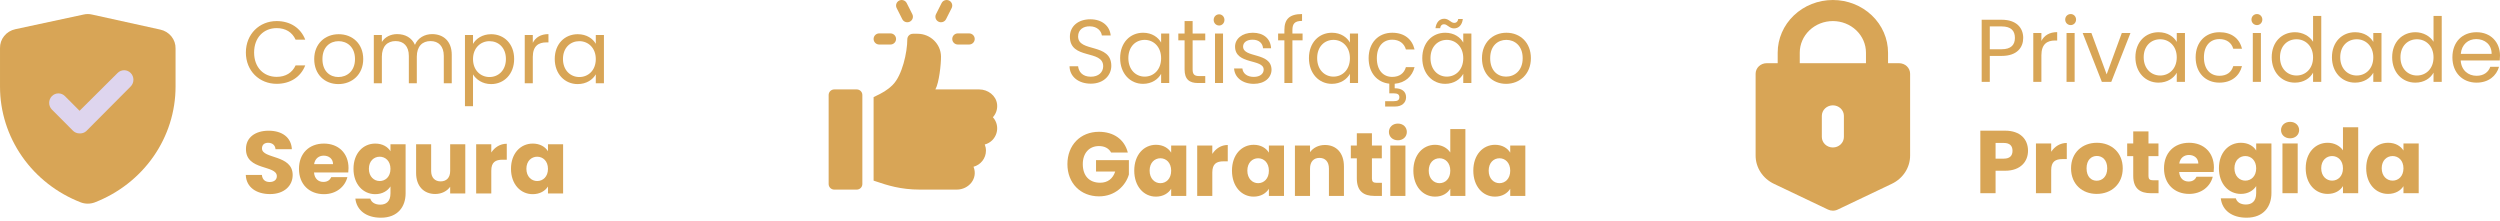
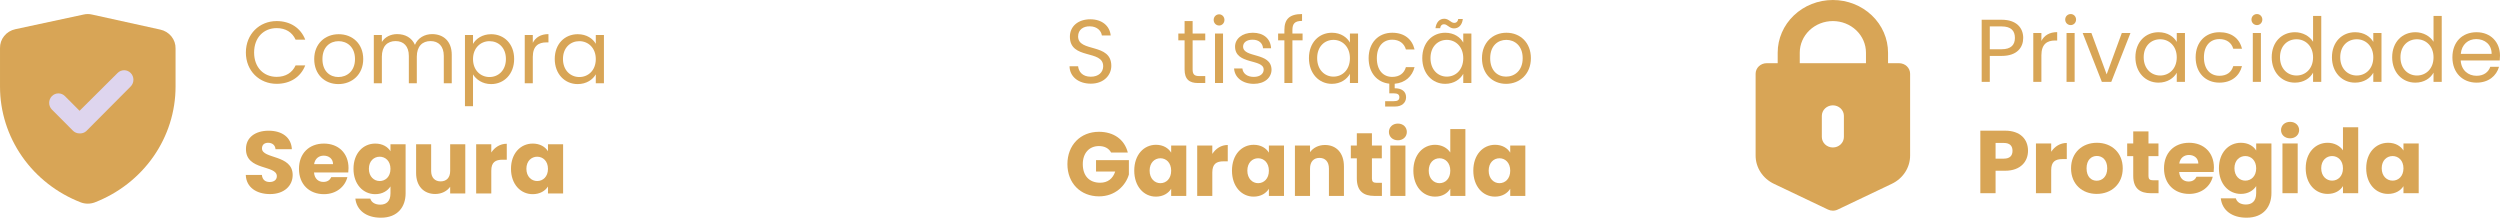
<svg xmlns="http://www.w3.org/2000/svg" width="385" height="34" viewBox="0 0 385 34" fill="none">
  <path d="M37.865 8.09C37.865 5.253 39.949 3.245 42.606 3.245C44.663 3.245 46.298 4.276 47.007 6.108H45.522C45.004 4.968 43.996 4.33 42.606 4.33C40.617 4.33 39.132 5.769 39.132 8.09C39.132 10.398 40.617 11.836 42.606 11.836C43.996 11.836 45.004 11.198 45.522 10.072H47.007C46.298 11.89 44.663 12.909 42.606 12.909C39.949 12.909 37.865 10.927 37.865 8.09Z" fill="#D8A556" />
  <path d="M55.937 9.095C55.937 11.456 54.234 12.949 52.108 12.949C49.997 12.949 48.389 11.456 48.389 9.095C48.389 6.746 50.051 5.267 52.163 5.267C54.288 5.267 55.937 6.746 55.937 9.095ZM49.656 9.095C49.656 10.981 50.814 11.863 52.108 11.863C53.403 11.863 54.67 10.981 54.67 9.095C54.67 7.221 53.43 6.339 52.149 6.339C50.841 6.339 49.656 7.221 49.656 9.095Z" fill="#D8A556" />
  <path d="M68.344 12.827V8.619C68.344 7.099 67.526 6.326 66.3 6.326C65.047 6.326 64.189 7.126 64.189 8.728V12.827H62.962V8.619C62.962 7.099 62.145 6.326 60.919 6.326C59.665 6.326 58.807 7.126 58.807 8.728V12.827H57.567V5.389H58.807V6.461C59.297 5.674 60.183 5.253 61.164 5.253C62.39 5.253 63.412 5.796 63.902 6.909C64.338 5.837 65.401 5.253 66.546 5.253C68.249 5.253 69.57 6.312 69.57 8.443V12.827H68.344Z" fill="#D8A556" />
  <path d="M72.844 6.76C73.293 5.973 74.274 5.267 75.637 5.267C77.64 5.267 79.179 6.76 79.179 9.081C79.179 11.388 77.64 12.949 75.637 12.949C74.274 12.949 73.307 12.216 72.844 11.456V16.356H71.604V5.389H72.844V6.76ZM77.912 9.081C77.912 7.33 76.754 6.339 75.378 6.339C74.029 6.339 72.844 7.371 72.844 9.095C72.844 10.845 74.029 11.863 75.378 11.863C76.754 11.863 77.912 10.832 77.912 9.081Z" fill="#D8A556" />
  <path d="M82.051 8.782V12.827H80.811V5.389H82.051V6.597C82.473 5.769 83.277 5.253 84.462 5.253V6.529H84.135C82.95 6.529 82.051 7.059 82.051 8.782Z" fill="#D8A556" />
  <path d="M85.43 9.081C85.43 6.76 86.97 5.267 88.973 5.267C90.362 5.267 91.316 5.973 91.752 6.746V5.389H93.006V12.827H91.752V11.443C91.302 12.243 90.335 12.949 88.959 12.949C86.97 12.949 85.43 11.388 85.43 9.081ZM91.752 9.095C91.752 7.371 90.58 6.339 89.218 6.339C87.856 6.339 86.698 7.33 86.698 9.081C86.698 10.832 87.856 11.863 89.218 11.863C90.58 11.863 91.752 10.845 91.752 9.095Z" fill="#D8A556" />
  <path d="M45.072 26.956C45.072 28.558 43.819 29.888 41.584 29.888C39.527 29.888 37.919 28.87 37.851 26.943H40.331C40.399 27.676 40.862 28.029 41.516 28.029C42.197 28.029 42.633 27.689 42.633 27.133C42.633 25.368 37.851 26.318 37.878 22.939C37.878 21.134 39.363 20.129 41.366 20.129C43.451 20.129 44.854 21.161 44.949 22.98H42.429C42.388 22.369 41.952 22.002 41.325 21.989C40.767 21.975 40.344 22.26 40.344 22.857C40.344 24.513 45.072 23.767 45.072 26.956Z" fill="#D8A556" />
  <path d="M49.857 23.97C49.094 23.97 48.509 24.432 48.372 25.273H51.288C51.288 24.445 50.634 23.97 49.857 23.97ZM53.495 27.282C53.127 28.762 51.778 29.902 49.885 29.902C47.65 29.902 46.042 28.409 46.042 26.006C46.042 23.604 47.623 22.111 49.885 22.111C52.105 22.111 53.672 23.577 53.672 25.884C53.672 26.101 53.659 26.332 53.631 26.563H48.359C48.44 27.553 49.053 28.015 49.803 28.015C50.457 28.015 50.825 27.689 51.015 27.282H53.495Z" fill="#D8A556" />
  <path d="M54.438 25.993C54.438 23.604 55.923 22.111 57.79 22.111C58.907 22.111 59.724 22.613 60.133 23.292V22.219H62.463V29.779C62.463 31.802 61.291 33.526 58.662 33.526C56.4 33.526 54.928 32.385 54.724 30.58H57.027C57.177 31.15 57.749 31.517 58.553 31.517C59.438 31.517 60.133 31.055 60.133 29.779V28.707C59.711 29.372 58.907 29.902 57.79 29.902C55.923 29.902 54.438 28.381 54.438 25.993ZM60.133 26.006C60.133 24.798 59.356 24.133 58.471 24.133C57.599 24.133 56.809 24.785 56.809 25.993C56.809 27.201 57.599 27.879 58.471 27.879C59.356 27.879 60.133 27.214 60.133 26.006Z" fill="#D8A556" />
  <path d="M71.655 22.219V29.793H69.326V28.762C68.862 29.413 68.045 29.874 67.023 29.874C65.266 29.874 64.08 28.666 64.08 26.644V22.219H66.396V26.332C66.396 27.363 66.982 27.933 67.854 27.933C68.753 27.933 69.326 27.363 69.326 26.332V22.219H71.655Z" fill="#D8A556" />
  <path d="M75.659 26.278V29.793H73.329V22.219H75.659V23.482C76.19 22.681 77.021 22.138 78.043 22.138V24.595H77.403C76.299 24.595 75.659 24.975 75.659 26.278Z" fill="#D8A556" />
  <path d="M78.693 25.993C78.693 23.604 80.178 22.111 82.045 22.111C83.176 22.111 83.98 22.627 84.388 23.292V22.219H86.718V29.793H84.388V28.721C83.966 29.386 83.162 29.902 82.031 29.902C80.178 29.902 78.693 28.381 78.693 25.993ZM84.388 26.006C84.388 24.798 83.612 24.133 82.726 24.133C81.854 24.133 81.064 24.785 81.064 25.993C81.064 27.201 81.854 27.879 82.726 27.879C83.612 27.879 84.388 27.214 84.388 26.006Z" fill="#D8A556" />
  <path d="M24.678 4.556C25.358 4.701 25.965 5.071 26.395 5.603C26.826 6.135 27.052 6.795 27.036 7.471V13.343C27.035 17.184 25.846 20.937 23.624 24.117C21.402 27.296 18.248 29.756 14.57 31.178C13.892 31.424 13.145 31.424 12.467 31.178C8.789 29.756 5.635 27.296 3.412 24.117C1.19 20.937 0.002 17.184 0.001 13.343V7.412C-0.015 6.737 0.211 6.076 0.641 5.545C1.071 5.013 1.678 4.643 2.359 4.498L12.872 2.239C13.297 2.138 13.74 2.138 14.164 2.239L24.678 4.556Z" fill="#D8A556" />
  <path d="M12.239 20.544C11.867 20.546 11.509 20.399 11.242 20.136L7.992 16.873C7.858 16.738 7.752 16.576 7.68 16.399C7.608 16.221 7.57 16.031 7.57 15.839C7.57 15.647 7.608 15.456 7.68 15.279C7.752 15.101 7.858 14.94 7.992 14.805C8.259 14.533 8.62 14.381 8.997 14.381C9.373 14.381 9.735 14.533 10.002 14.805L12.254 17.062L18.112 11.236C18.246 11.101 18.404 10.995 18.578 10.922C18.752 10.85 18.939 10.814 19.127 10.815C19.315 10.816 19.5 10.855 19.674 10.93C19.847 11.005 20.004 11.114 20.136 11.251C20.268 11.387 20.372 11.549 20.443 11.727C20.513 11.905 20.549 12.096 20.548 12.288C20.547 12.48 20.508 12.67 20.435 12.847C20.362 13.024 20.255 13.184 20.122 13.319L13.266 20.209C12.98 20.453 12.611 20.573 12.239 20.544Z" fill="#DED5EE" />
  <path d="M306.427 7.582H308.266C309.693 7.582 310.297 6.91 310.297 5.84C310.297 4.729 309.693 4.07 308.266 4.07H306.427V7.582ZM311.574 5.84C311.574 7.294 310.64 8.611 308.266 8.611H306.427V12.604H305.178V3.041H308.266C310.517 3.041 311.574 4.276 311.574 5.84Z" fill="#D8A556" />
  <path d="M314.375 8.515V12.604H313.126V5.085H314.375V6.306C314.801 5.469 315.611 4.948 316.805 4.948V6.238H316.475C315.281 6.238 314.375 6.773 314.375 8.515Z" fill="#D8A556" />
  <path d="M318.247 12.604V5.085H319.496V12.604H318.247ZM318.892 3.864C318.411 3.864 318.041 3.494 318.041 3.014C318.041 2.534 318.411 2.163 318.892 2.163C319.345 2.163 319.715 2.534 319.715 3.014C319.715 3.494 319.345 3.864 318.892 3.864Z" fill="#D8A556" />
  <path d="M320.732 5.085H322.078L324.425 11.451L326.758 5.085H328.089L325.138 12.604H323.683L320.732 5.085Z" fill="#D8A556" />
  <path d="M328.852 8.817C328.852 6.471 330.403 4.962 332.421 4.962C333.821 4.962 334.782 5.675 335.221 6.457V5.085H336.484V12.604H335.221V11.204C334.768 12.014 333.793 12.727 332.407 12.727C330.403 12.727 328.852 11.149 328.852 8.817ZM335.221 8.831C335.221 7.088 334.04 6.046 332.668 6.046C331.295 6.046 330.128 7.047 330.128 8.817C330.128 10.587 331.295 11.629 332.668 11.629C334.04 11.629 335.221 10.601 335.221 8.831Z" fill="#D8A556" />
  <path d="M338.128 8.831C338.128 6.471 339.651 4.962 341.792 4.962C343.659 4.962 344.881 5.922 345.265 7.5H343.92C343.659 6.594 342.904 6.018 341.792 6.018C340.42 6.018 339.404 6.992 339.404 8.831C339.404 10.697 340.42 11.671 341.792 11.671C342.904 11.671 343.645 11.136 343.92 10.189H345.265C344.881 11.684 343.659 12.727 341.792 12.727C339.651 12.727 338.128 11.218 338.128 8.831Z" fill="#D8A556" />
  <path d="M346.932 12.604V5.085H348.181V12.604H346.932ZM347.577 3.864C347.096 3.864 346.726 3.494 346.726 3.014C346.726 2.534 347.096 2.163 347.577 2.163C348.03 2.163 348.4 2.534 348.4 3.014C348.4 3.494 348.03 3.864 347.577 3.864Z" fill="#D8A556" />
  <path d="M349.843 8.817C349.843 6.471 351.394 4.962 353.425 4.962C354.606 4.962 355.69 5.565 356.212 6.43V2.451H357.475V12.604H356.212V11.19C355.759 12.027 354.784 12.727 353.412 12.727C351.394 12.727 349.843 11.149 349.843 8.817ZM356.212 8.831C356.212 7.088 355.031 6.046 353.659 6.046C352.286 6.046 351.119 7.047 351.119 8.817C351.119 10.587 352.286 11.629 353.659 11.629C355.031 11.629 356.212 10.601 356.212 8.831Z" fill="#D8A556" />
  <path d="M359.119 8.817C359.119 6.471 360.67 4.962 362.687 4.962C364.087 4.962 365.048 5.675 365.487 6.457V5.085H366.75V12.604H365.487V11.204C365.035 12.014 364.06 12.727 362.674 12.727C360.67 12.727 359.119 11.149 359.119 8.817ZM365.487 8.831C365.487 7.088 364.307 6.046 362.934 6.046C361.562 6.046 360.395 7.047 360.395 8.817C360.395 10.587 361.562 11.629 362.934 11.629C364.307 11.629 365.487 10.601 365.487 8.831Z" fill="#D8A556" />
  <path d="M368.394 8.817C368.394 6.471 369.945 4.962 371.977 4.962C373.157 4.962 374.242 5.565 374.763 6.43V2.451H376.026V12.604H374.763V11.19C374.31 12.027 373.336 12.727 371.963 12.727C369.945 12.727 368.394 11.149 368.394 8.817ZM374.763 8.831C374.763 7.088 373.583 6.046 372.21 6.046C370.838 6.046 369.671 7.047 369.671 8.817C369.671 10.587 370.838 11.629 372.21 11.629C373.583 11.629 374.763 10.601 374.763 8.831Z" fill="#D8A556" />
  <path d="M381.335 6.018C380.113 6.018 379.098 6.828 378.96 8.296H383.71C383.723 6.828 382.625 6.018 381.335 6.018ZM384.849 10.285C384.464 11.657 383.257 12.727 381.39 12.727C379.249 12.727 377.67 11.218 377.67 8.831C377.67 6.457 379.194 4.962 381.39 4.962C383.572 4.962 385 6.498 385 8.556C385 8.831 384.986 9.05 384.959 9.311H378.947C379.043 10.834 380.113 11.671 381.39 11.671C382.515 11.671 383.229 11.094 383.504 10.285H384.849Z" fill="#D8A556" />
  <path d="M307.319 24.43H308.595C309.529 24.43 309.927 23.963 309.927 23.222C309.927 22.481 309.529 22.015 308.595 22.015H307.319V24.43ZM312.315 23.222C312.315 24.814 311.231 26.295 308.774 26.295H307.319V29.753H304.972V20.122H308.774C311.135 20.122 312.315 21.452 312.315 23.222Z" fill="#D8A556" />
  <path d="M315.884 26.199V29.753H313.537V22.097H315.884V23.373C316.419 22.564 317.257 22.015 318.286 22.015V24.498H317.641C316.529 24.498 315.884 24.882 315.884 26.199Z" fill="#D8A556" />
  <path d="M326.902 25.925C326.902 28.353 325.145 29.862 322.894 29.862C320.643 29.862 318.941 28.353 318.941 25.925C318.941 23.497 320.685 21.988 322.922 21.988C325.173 21.988 326.902 23.497 326.902 25.925ZM321.33 25.925C321.33 27.215 322.043 27.832 322.894 27.832C323.732 27.832 324.514 27.215 324.514 25.925C324.514 24.622 323.745 24.018 322.922 24.018C322.071 24.018 321.33 24.622 321.33 25.925Z" fill="#D8A556" />
  <path d="M328.518 27.091V24.045H327.585V22.097H328.518V20.231H330.865V22.097H332.403V24.045H330.865V27.119C330.865 27.571 331.057 27.763 331.579 27.763H332.416V29.753H331.222C329.63 29.753 328.518 29.08 328.518 27.091Z" fill="#D8A556" />
  <path d="M337.1 23.867C336.332 23.867 335.741 24.334 335.604 25.184H338.542C338.542 24.347 337.883 23.867 337.1 23.867ZM340.765 27.215C340.395 28.71 339.036 29.862 337.128 29.862C334.877 29.862 333.257 28.353 333.257 25.925C333.257 23.497 334.849 21.988 337.128 21.988C339.365 21.988 340.944 23.469 340.944 25.802C340.944 26.021 340.93 26.254 340.902 26.487H335.59C335.673 27.489 336.291 27.955 337.045 27.955C337.704 27.955 338.075 27.626 338.267 27.215H340.765Z" fill="#D8A556" />
  <path d="M341.715 25.911C341.715 23.497 343.211 21.988 345.092 21.988C346.217 21.988 347.041 22.495 347.453 23.181V22.097H349.8V29.739C349.8 31.783 348.619 33.525 345.97 33.525C343.692 33.525 342.209 32.373 342.003 30.548H344.323C344.474 31.125 345.051 31.495 345.86 31.495C346.753 31.495 347.453 31.029 347.453 29.739V28.655C347.027 29.327 346.217 29.862 345.092 29.862C343.211 29.862 341.715 28.326 341.715 25.911ZM347.453 25.925C347.453 24.704 346.67 24.032 345.778 24.032C344.9 24.032 344.103 24.69 344.103 25.911C344.103 27.132 344.9 27.818 345.778 27.818C346.67 27.818 347.453 27.146 347.453 25.925Z" fill="#D8A556" />
  <path d="M351.498 29.753V22.097H353.845V29.753H351.498ZM352.678 21.302C351.841 21.302 351.278 20.739 351.278 20.039C351.278 19.326 351.841 18.764 352.678 18.764C353.502 18.764 354.065 19.326 354.065 20.039C354.065 20.739 353.502 21.302 352.678 21.302Z" fill="#D8A556" />
  <path d="M355.079 25.911C355.079 23.497 356.575 21.988 358.456 21.988C359.471 21.988 360.35 22.454 360.817 23.154V19.6H363.164V29.753H360.817V28.655C360.391 29.355 359.581 29.862 358.456 29.862C356.575 29.862 355.079 28.326 355.079 25.911ZM360.817 25.925C360.817 24.704 360.034 24.032 359.142 24.032C358.264 24.032 357.467 24.69 357.467 25.911C357.467 27.132 358.264 27.818 359.142 27.818C360.034 27.818 360.817 27.146 360.817 25.925Z" fill="#D8A556" />
  <path d="M364.395 25.911C364.395 23.497 365.891 21.988 367.772 21.988C368.911 21.988 369.721 22.509 370.133 23.181V22.097H372.48V29.753H370.133V28.669C369.707 29.341 368.897 29.862 367.758 29.862C365.891 29.862 364.395 28.326 364.395 25.911ZM370.133 25.925C370.133 24.704 369.35 24.032 368.458 24.032C367.58 24.032 366.783 24.69 366.783 25.911C366.783 27.132 367.58 27.818 368.458 27.818C369.35 27.818 370.133 27.146 370.133 25.925Z" fill="#D8A556" />
  <path d="M292.458 9.733H290.758V8.111C290.758 5.96 289.863 3.897 288.27 2.376C286.676 0.855 284.515 0 282.261 0C280.008 0 277.846 0.855 276.253 2.376C274.659 3.897 273.764 5.96 273.764 8.111V9.733H272.065C271.614 9.733 271.182 9.904 270.863 10.208C270.544 10.512 270.365 10.925 270.365 11.355V23.944C270.362 24.85 270.624 25.739 271.123 26.51C271.621 27.281 272.336 27.904 273.186 28.307L281.497 32.266C281.733 32.383 281.995 32.444 282.261 32.444C282.528 32.444 282.79 32.383 283.026 32.266L291.336 28.307C292.186 27.904 292.901 27.281 293.4 26.51C293.898 25.739 294.161 24.85 294.157 23.944V11.355C294.157 10.925 293.978 10.512 293.66 10.208C293.341 9.904 292.909 9.733 292.458 9.733ZM283.961 21.089C283.961 21.519 283.782 21.931 283.463 22.236C283.144 22.54 282.712 22.711 282.261 22.711C281.811 22.711 281.378 22.54 281.06 22.236C280.741 21.931 280.562 21.519 280.562 21.089V17.844C280.562 17.414 280.741 17.001 281.06 16.697C281.378 16.393 281.811 16.222 282.261 16.222C282.712 16.222 283.144 16.393 283.463 16.697C283.782 17.001 283.961 17.414 283.961 17.844V21.089ZM287.36 9.733H277.163V8.111C277.163 6.82 277.7 5.582 278.656 4.67C279.612 3.757 280.909 3.244 282.261 3.244C283.613 3.244 284.91 3.757 285.866 4.67C286.822 5.582 287.36 6.82 287.36 8.111V9.733Z" fill="#D8A556" />
  <path d="M171.142 10.145C171.142 11.522 170.04 12.885 167.986 12.885C166.082 12.885 164.735 11.8 164.708 10.201H166.028C166.109 11.007 166.667 11.814 167.986 11.814C169.183 11.814 169.891 11.119 169.891 10.201C169.891 7.586 164.763 9.255 164.763 5.654C164.763 4.054 166.028 2.97 167.905 2.97C169.714 2.97 170.897 3.985 171.047 5.459H169.687C169.605 4.805 169.006 4.068 167.85 4.054C166.83 4.026 166.028 4.569 166.028 5.612C166.028 8.115 171.142 6.557 171.142 10.145Z" fill="#D8A556" />
-   <path d="M172.501 8.949C172.501 6.571 174.038 5.042 176.037 5.042C177.425 5.042 178.377 5.765 178.812 6.557V5.167H180.063V12.787H178.812V11.369C178.363 12.189 177.398 12.912 176.024 12.912C174.038 12.912 172.501 11.313 172.501 8.949ZM178.812 8.963C178.812 7.197 177.642 6.14 176.282 6.14C174.922 6.14 173.766 7.155 173.766 8.949C173.766 10.743 174.922 11.8 176.282 11.8C177.642 11.8 178.812 10.757 178.812 8.963Z" fill="#D8A556" />
  <path d="M182.427 10.701V6.21H181.461V5.167H182.427V3.248H183.665V5.167H185.61V6.21H183.665V10.701C183.665 11.452 183.937 11.716 184.699 11.716H185.61V12.787H184.495C183.175 12.787 182.427 12.231 182.427 10.701Z" fill="#D8A556" />
  <path d="M187.11 12.787V5.167H188.347V12.787H187.11ZM187.749 3.929C187.273 3.929 186.906 3.554 186.906 3.067C186.906 2.58 187.273 2.205 187.749 2.205C188.198 2.205 188.565 2.58 188.565 3.067C188.565 3.554 188.198 3.929 187.749 3.929Z" fill="#D8A556" />
  <path d="M195.816 10.715C195.816 11.967 194.742 12.912 193.096 12.912C191.355 12.912 190.131 11.939 190.049 10.548H191.328C191.396 11.285 192.035 11.842 193.082 11.842C194.061 11.842 194.606 11.341 194.606 10.715C194.606 9.019 190.199 10.006 190.199 7.169C190.199 6.001 191.273 5.042 192.933 5.042C194.578 5.042 195.666 5.946 195.748 7.433H194.51C194.456 6.669 193.885 6.112 192.892 6.112C191.98 6.112 191.436 6.557 191.436 7.169C191.436 8.977 195.762 7.99 195.816 10.715Z" fill="#D8A556" />
  <path d="M197.795 12.787V6.21H196.829V5.167H197.795V4.624C197.795 2.928 198.611 2.163 200.515 2.163V3.22C199.4 3.22 199.032 3.637 199.032 4.624V5.167H200.597V6.21H199.032V12.787H197.795Z" fill="#D8A556" />
  <path d="M201.577 8.949C201.577 6.571 203.114 5.042 205.114 5.042C206.501 5.042 207.453 5.765 207.888 6.557V5.167H209.14V12.787H207.888V11.369C207.44 12.189 206.474 12.912 205.1 12.912C203.114 12.912 201.577 11.313 201.577 8.949ZM207.888 8.963C207.888 7.197 206.719 6.14 205.359 6.14C203.998 6.14 202.842 7.155 202.842 8.949C202.842 10.743 203.998 11.8 205.359 11.8C206.719 11.8 207.888 10.757 207.888 8.963Z" fill="#D8A556" />
  <path d="M210.769 8.963C210.769 6.571 212.279 5.042 214.401 5.042C216.251 5.042 217.461 6.015 217.842 7.614H216.509C216.251 6.696 215.502 6.112 214.401 6.112C213.041 6.112 212.034 7.1 212.034 8.963C212.034 10.854 213.041 11.842 214.401 11.842C215.502 11.842 216.237 11.299 216.509 10.34H217.842C217.488 11.744 216.414 12.759 214.782 12.899V13.594C215.829 13.58 216.536 14.053 216.536 14.97C216.536 15.847 215.843 16.403 214.877 16.403H213.313V15.582H214.632C215.217 15.582 215.502 15.415 215.502 14.97C215.502 14.539 215.217 14.373 214.632 14.373H213.952V12.885C212.075 12.69 210.769 11.202 210.769 8.963Z" fill="#D8A556" />
  <path d="M219.031 8.949C219.031 6.571 220.568 5.042 222.568 5.042C223.955 5.042 224.907 5.765 225.342 6.557V5.167H226.594V12.787H225.342V11.369C224.893 12.189 223.928 12.912 222.554 12.912C220.568 12.912 219.031 11.313 219.031 8.949ZM225.342 8.963C225.342 7.197 224.173 6.14 222.812 6.14C221.452 6.14 220.296 7.155 220.296 8.949C220.296 10.743 221.452 11.8 222.812 11.8C224.173 11.8 225.342 10.757 225.342 8.963ZM221.058 4.346C221.194 3.387 221.711 2.886 222.418 2.886C223.139 2.886 223.411 3.526 223.969 3.526C224.268 3.526 224.513 3.331 224.567 2.928H225.274C225.165 3.874 224.621 4.374 223.914 4.374C223.18 4.374 222.908 3.734 222.364 3.734C222.064 3.734 221.833 3.929 221.779 4.346H221.058Z" fill="#D8A556" />
  <path d="M235.758 8.963C235.758 11.383 234.058 12.912 231.936 12.912C229.828 12.912 228.223 11.383 228.223 8.963C228.223 6.557 229.882 5.042 231.991 5.042C234.112 5.042 235.758 6.557 235.758 8.963ZM229.488 8.963C229.488 10.896 230.644 11.8 231.936 11.8C233.228 11.8 234.493 10.896 234.493 8.963C234.493 7.044 233.256 6.14 231.977 6.14C230.671 6.14 229.488 7.044 229.488 8.963Z" fill="#D8A556" />
  <path d="M169.238 20.297C171.523 20.297 173.182 21.492 173.685 23.495H171.115C170.761 22.841 170.108 22.494 169.238 22.494C167.741 22.494 166.749 23.578 166.749 25.275C166.749 27.083 167.755 28.14 169.428 28.14C170.584 28.14 171.387 27.514 171.74 26.415H168.789V24.663H173.849V26.874C173.359 28.557 171.768 30.239 169.251 30.239C166.395 30.239 164.382 28.195 164.382 25.275C164.382 22.355 166.381 20.297 169.238 20.297Z" fill="#D8A556" />
  <path d="M174.675 26.276C174.675 23.829 176.157 22.299 178.021 22.299C179.149 22.299 179.952 22.827 180.36 23.509V22.41H182.686V30.17H180.36V29.071C179.938 29.753 179.136 30.281 178.007 30.281C176.157 30.281 174.675 28.724 174.675 26.276ZM180.36 26.29C180.36 25.052 179.585 24.371 178.701 24.371C177.83 24.371 177.041 25.038 177.041 26.276C177.041 27.514 177.83 28.209 178.701 28.209C179.585 28.209 180.36 27.528 180.36 26.29Z" fill="#D8A556" />
  <path d="M186.695 26.568V30.17H184.369V22.41H186.695V23.703C187.225 22.883 188.055 22.327 189.075 22.327V24.844H188.436C187.334 24.844 186.695 25.233 186.695 26.568Z" fill="#D8A556" />
  <path d="M189.724 26.276C189.724 23.829 191.207 22.299 193.07 22.299C194.199 22.299 195.002 22.827 195.41 23.509V22.41H197.736V30.17H195.41V29.071C194.988 29.753 194.185 30.281 193.057 30.281C191.207 30.281 189.724 28.724 189.724 26.276ZM195.41 26.29C195.41 25.052 194.634 24.371 193.75 24.371C192.88 24.371 192.091 25.038 192.091 26.276C192.091 27.514 192.88 28.209 193.75 28.209C194.634 28.209 195.41 27.528 195.41 26.29Z" fill="#D8A556" />
  <path d="M204.655 30.17V25.956C204.655 24.899 204.084 24.315 203.199 24.315C202.315 24.315 201.744 24.899 201.744 25.956V30.17H199.418V22.41H201.744V23.439C202.207 22.786 203.023 22.327 204.043 22.327C205.797 22.327 206.967 23.551 206.967 25.637V30.17H204.655Z" fill="#D8A556" />
  <path d="M208.951 27.472V24.385H208.026V22.41H208.951V20.519H211.277V22.41H212.8V24.385H211.277V27.5C211.277 27.959 211.467 28.153 211.984 28.153H212.814V30.17H211.63C210.052 30.17 208.951 29.488 208.951 27.472Z" fill="#D8A556" />
  <path d="M214.109 30.17V22.41H216.435V30.17H214.109ZM215.279 21.604C214.449 21.604 213.892 21.034 213.892 20.324C213.892 19.601 214.449 19.031 215.279 19.031C216.095 19.031 216.653 19.601 216.653 20.324C216.653 21.034 216.095 21.604 215.279 21.604Z" fill="#D8A556" />
  <path d="M217.658 26.276C217.658 23.829 219.141 22.299 221.004 22.299C222.011 22.299 222.881 22.772 223.344 23.481V19.879H225.67V30.17H223.344V29.057C222.922 29.767 222.12 30.281 221.004 30.281C219.141 30.281 217.658 28.724 217.658 26.276ZM223.344 26.29C223.344 25.052 222.568 24.371 221.684 24.371C220.814 24.371 220.025 25.038 220.025 26.276C220.025 27.514 220.814 28.209 221.684 28.209C222.568 28.209 223.344 27.528 223.344 26.29Z" fill="#D8A556" />
  <path d="M226.89 26.276C226.89 23.829 228.372 22.299 230.236 22.299C231.365 22.299 232.167 22.827 232.575 23.509V22.41H234.901V30.17H232.575V29.071C232.154 29.753 231.351 30.281 230.222 30.281C228.372 30.281 226.89 28.724 226.89 26.276ZM232.575 26.29C232.575 25.052 231.8 24.371 230.916 24.371C230.045 24.371 229.257 25.038 229.257 26.276C229.257 27.514 230.045 28.209 230.916 28.209C231.8 28.209 232.575 27.528 232.575 26.29Z" fill="#D8A556" />
-   <path fill-rule="evenodd" clip-rule="evenodd" d="M139.633 0.473L140.499 2.188C140.712 2.611 140.539 3.126 140.112 3.338C139.681 3.55 139.164 3.376 138.951 2.954L138.086 1.24C137.872 0.817 138.045 0.302 138.473 0.09C138.9 -0.12 139.418 0.05 139.633 0.473ZM147.511 5.142H149.242C149.72 5.142 150.107 5.526 150.107 6C150.107 6.473 149.72 6.857 149.242 6.857H147.511C147.033 6.857 146.646 6.473 146.646 6C146.646 5.526 147.033 5.142 147.511 5.142ZM146.168 0.09C145.742 -0.12 145.221 0.05 145.007 0.473L144.142 2.188C143.928 2.611 144.101 3.126 144.529 3.338C144.96 3.55 145.477 3.375 145.69 2.954L146.555 1.24C146.769 0.817 146.595 0.302 146.168 0.09ZM135.399 5.142H137.129C137.607 5.142 137.994 5.526 137.994 6C137.994 6.473 137.607 6.857 137.129 6.857H135.399C134.921 6.857 134.534 6.473 134.534 6C134.534 5.526 134.921 5.142 135.399 5.142ZM131.938 13.771H128.477C128 13.771 127.612 14.155 127.612 14.628V28.342C127.612 28.816 128 29.199 128.477 29.199H131.938C132.416 29.199 132.803 28.816 132.803 28.342V14.628C132.803 14.155 132.416 13.771 131.938 13.771ZM150.793 13.771C152.144 13.771 153.398 14.713 153.55 16.043C153.639 16.817 153.378 17.533 152.905 18.057C154.193 19.482 153.51 21.751 151.655 22.252C151.772 22.546 151.837 22.866 151.837 23.2C151.837 24.383 151.025 25.383 149.924 25.68C150.647 27.488 149.194 29.199 147.33 29.199H141.67C138.657 29.199 136.594 28.508 134.964 27.96C134.817 27.911 134.674 27.863 134.534 27.817V14.956C134.65 14.898 134.764 14.842 134.875 14.788C135.822 14.325 136.592 13.949 137.476 13.072C138.946 11.616 139.725 8.039 139.725 6.057C139.725 5.583 140.112 5.2 140.59 5.2H141.304C143.267 5.2 144.893 6.758 144.915 8.703C144.929 9.878 144.621 12.754 144.048 13.771H150.793Z" fill="#D8A556" />
</svg>